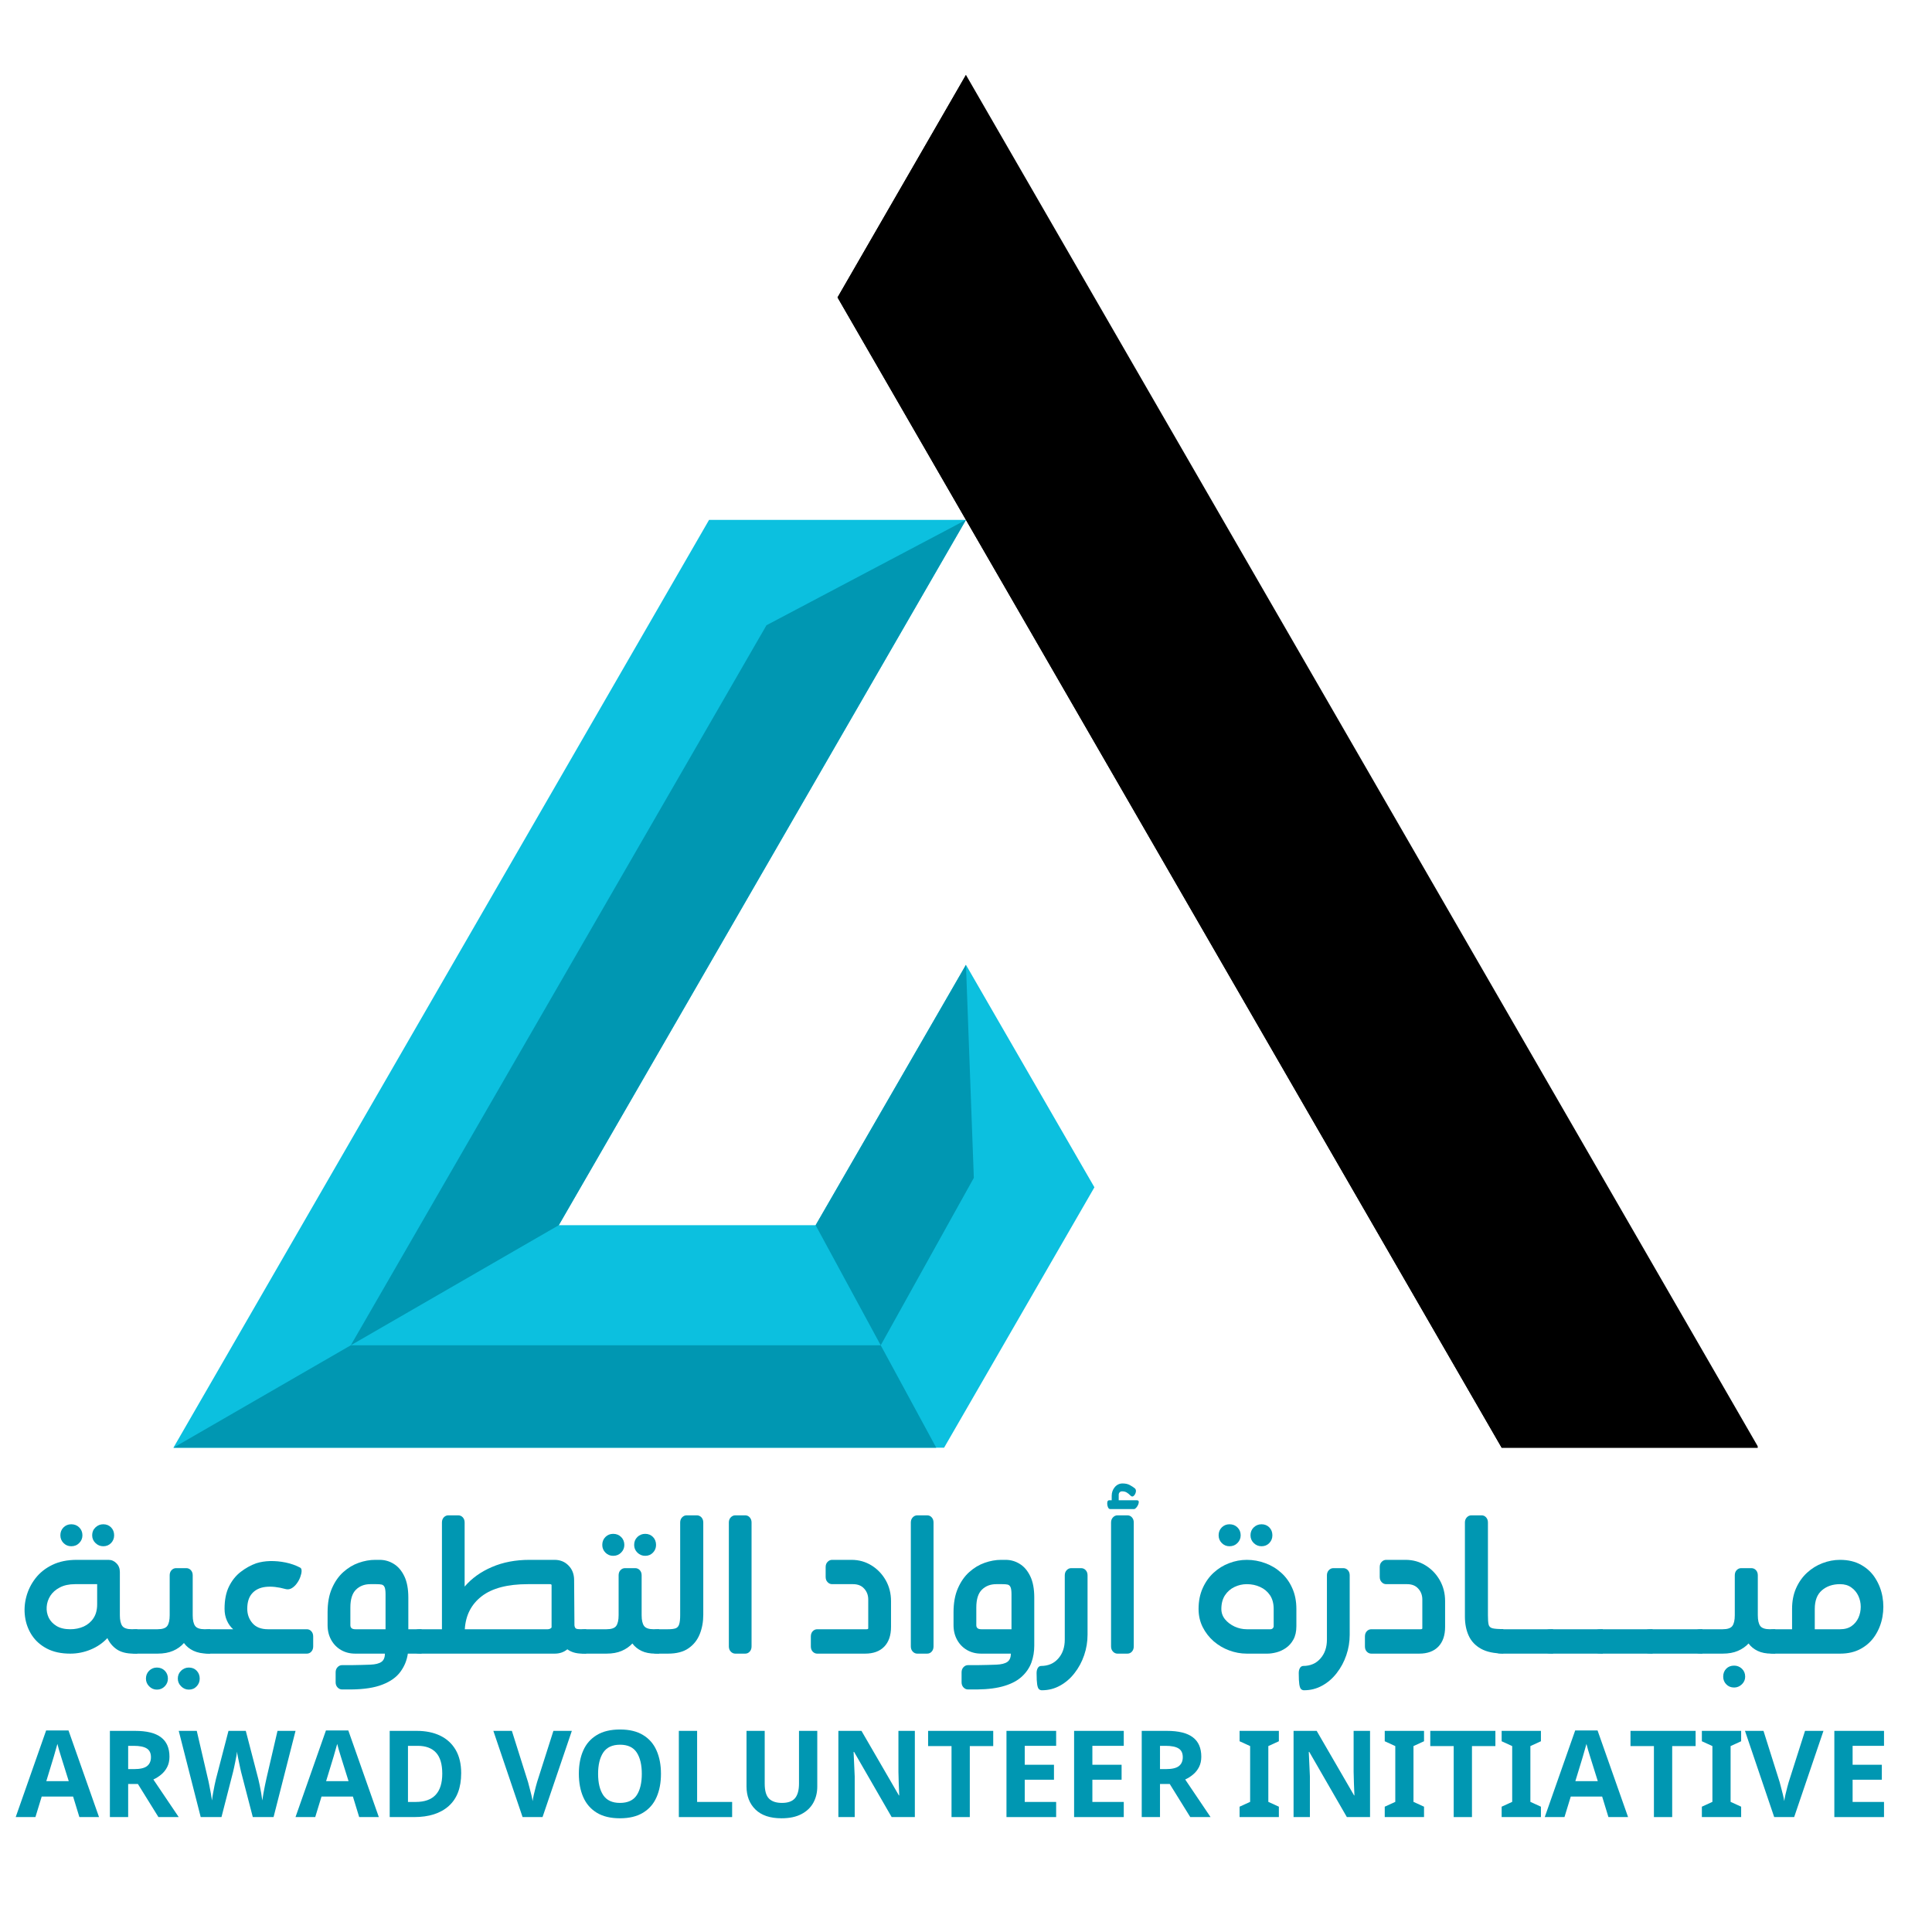
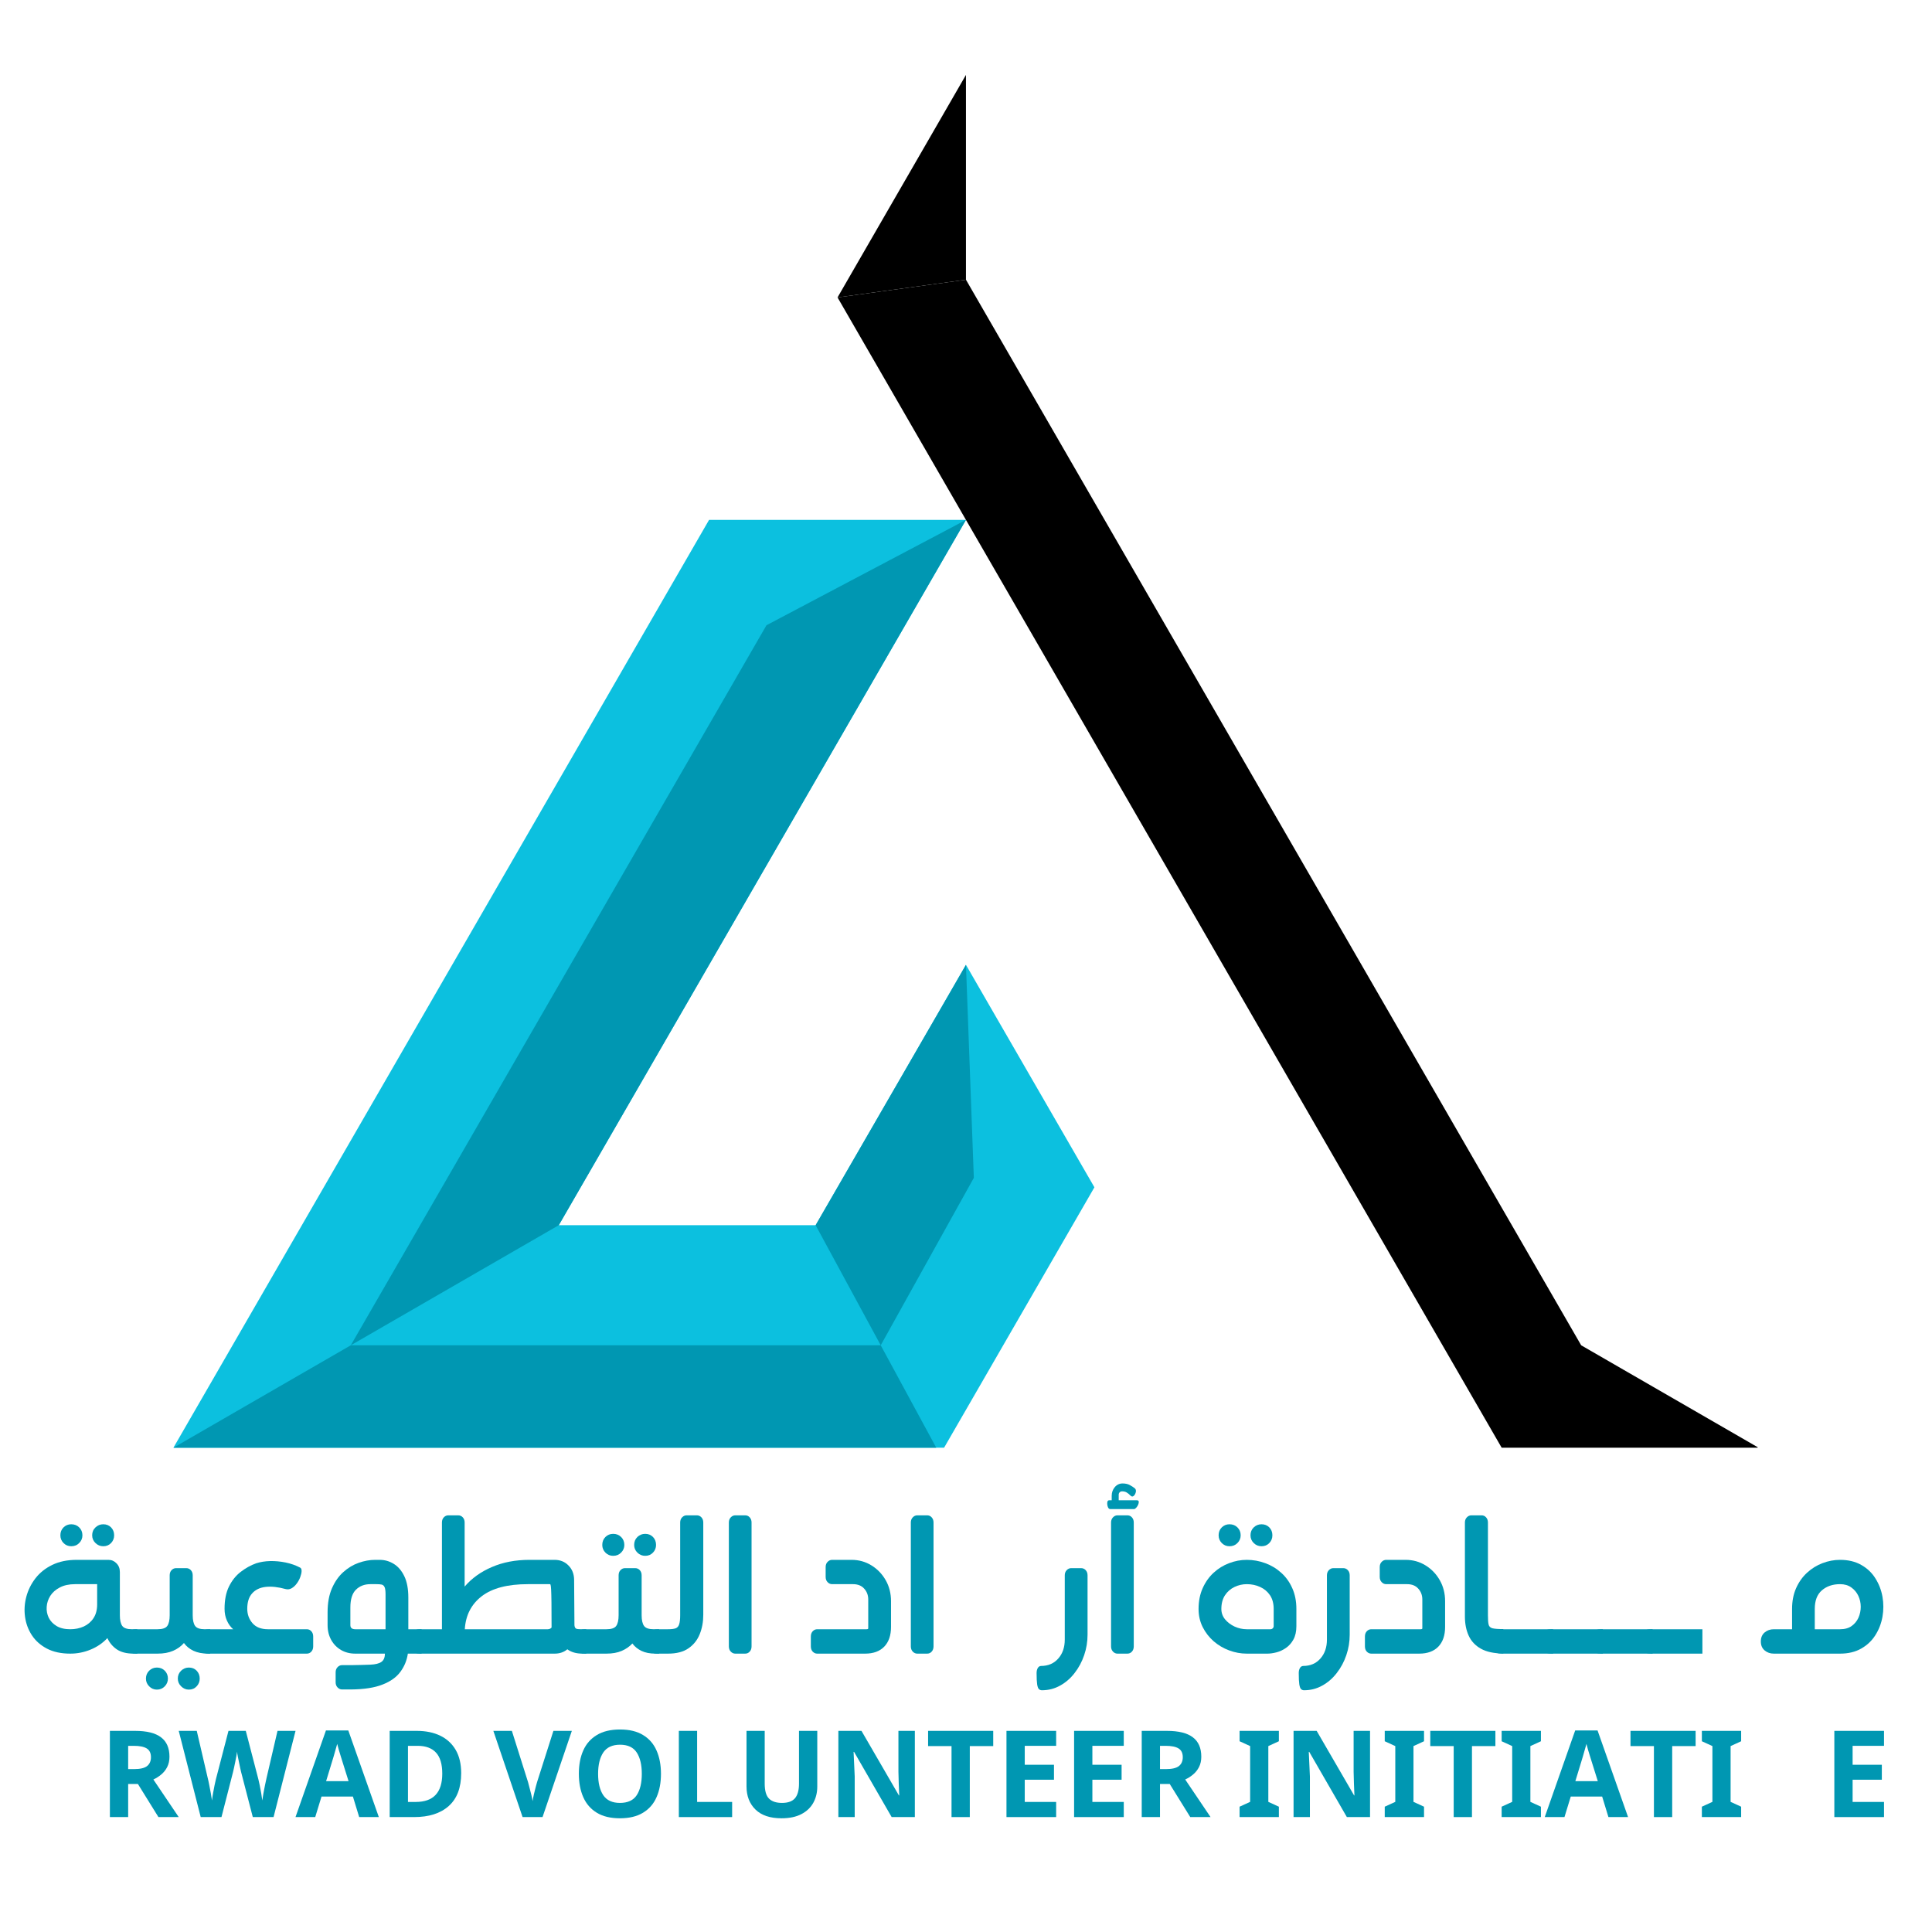
<svg xmlns="http://www.w3.org/2000/svg" width="500" zoomAndPan="magnify" viewBox="0 0 375 375" height="500" preserveAspectRatio="xMidYMid meet" version="1.0">
  <defs>
    <g />
    <clipPath id="ca96cb09f7">
      <path d="M 33.66 100 L 213 100 L 213 281 L 33.66 281 Z M 33.66 100 " clip-rule="nonzero" />
    </clipPath>
    <clipPath id="858192283c">
-       <path d="M 162 14.352 L 341.16 14.352 L 341.16 281 L 162 281 Z M 162 14.352 " clip-rule="nonzero" />
-     </clipPath>
+       </clipPath>
    <clipPath id="ae78311830">
      <path d="M 33.66 261 L 182 261 L 182 281 L 33.66 281 Z M 33.66 261 " clip-rule="nonzero" />
    </clipPath>
    <clipPath id="a679a16c7a">
      <path d="M 162 54 L 341.16 54 L 341.16 281 L 162 281 Z M 162 54 " clip-rule="nonzero" />
    </clipPath>
    <clipPath id="1d651b77fd">
      <path d="M 162 14.352 L 188 14.352 L 188 58 L 162 58 Z M 162 14.352 " clip-rule="nonzero" />
    </clipPath>
  </defs>
  <g fill="#0097b2" fill-opacity="1">
    <g transform="translate(3.048, 352.694)">
      <g>
+         </g>
+     </g>
+   </g>
+   <g fill="#0097b2" fill-opacity="1">
+     <g transform="translate(19.221, 352.694)">
+       <g>
+         <path d="M 6.984 -16.734 C 9.266 -16.734 10.945 -16.316 12.031 -15.484 C 13.125 -14.66 13.672 -13.406 13.672 -11.719 C 13.672 -10.957 13.523 -10.289 13.234 -9.719 C 12.941 -9.145 12.555 -8.66 12.078 -8.266 C 11.609 -7.867 11.098 -7.547 10.547 -7.297 L 15.469 0 L 11.531 0 L 7.547 -6.422 L 5.656 -6.422 L 5.656 0 L 2.109 0 L 2.109 -16.734 Z M 6.734 -13.828 L 5.656 -13.828 L 5.656 -9.312 L 6.797 -9.312 C 7.973 -9.312 8.812 -9.504 9.312 -9.891 C 9.82 -10.285 10.078 -10.863 10.078 -11.625 C 10.078 -12.426 9.801 -12.992 9.25 -13.328 C 8.707 -13.66 7.867 -13.828 6.734 -13.828 Z M 6.734 -13.828 " />
+       </g>
+     </g>
+   </g>
+   <g fill="#0097b2" fill-opacity="1">
+     <g transform="translate(34.692, 352.694)">
+       <g>
+         <path d="M 22.672 -16.734 L 18.406 0 L 14.375 0 L 12.094 -8.797 C 12.051 -8.961 11.992 -9.219 11.922 -9.562 C 11.848 -9.906 11.77 -10.281 11.688 -10.688 C 11.602 -11.094 11.523 -11.473 11.453 -11.828 C 11.379 -12.191 11.336 -12.484 11.328 -12.703 C 11.305 -12.484 11.258 -12.191 11.188 -11.828 C 11.125 -11.473 11.051 -11.098 10.969 -10.703 C 10.895 -10.305 10.816 -9.93 10.734 -9.578 C 10.66 -9.223 10.598 -8.953 10.547 -8.766 L 8.297 0 L 4.266 0 L 0 -16.734 L 3.5 -16.734 L 5.625 -7.594 C 5.719 -7.238 5.816 -6.785 5.922 -6.234 C 6.035 -5.691 6.141 -5.145 6.234 -4.594 C 6.328 -4.051 6.398 -3.594 6.453 -3.219 C 6.492 -3.602 6.562 -4.066 6.656 -4.609 C 6.75 -5.148 6.848 -5.672 6.953 -6.172 C 7.055 -6.68 7.145 -7.078 7.219 -7.359 L 9.656 -16.734 L 13.016 -16.734 L 15.453 -7.359 C 15.523 -7.078 15.613 -6.68 15.719 -6.172 C 15.82 -5.672 15.922 -5.145 16.016 -4.594 C 16.109 -4.051 16.176 -3.594 16.219 -3.219 C 16.27 -3.602 16.344 -4.066 16.438 -4.609 C 16.531 -5.148 16.633 -5.688 16.75 -6.219 C 16.863 -6.758 16.961 -7.219 17.047 -7.594 L 19.172 -16.734 Z M 22.672 -16.734 " />
+       </g>
+     </g>
+   </g>
+   <g fill="#0097b2" fill-opacity="1">
+     <g transform="translate(57.358, 352.694)">
+       <g>
        <path d="M 12.359 0 L 11.141 -3.984 L 5.047 -3.984 L 3.828 0 L 0 0 L 5.906 -16.812 L 10.25 -16.812 L 16.172 0 Z M 10.297 -6.969 L 9.078 -10.859 C 8.992 -11.117 8.891 -11.453 8.766 -11.859 C 8.641 -12.266 8.516 -12.676 8.391 -13.094 C 8.266 -13.52 8.164 -13.891 8.094 -14.203 C 8.008 -13.891 7.898 -13.504 7.766 -13.047 C 7.641 -12.586 7.516 -12.148 7.391 -11.734 C 7.273 -11.316 7.188 -11.023 7.125 -10.859 L 5.938 -6.969 Z M 10.297 -6.969 " />
      </g>
    </g>
  </g>
  <g fill="#0097b2" fill-opacity="1">
-     <g transform="translate(19.221, 352.694)">
+     <g transform="translate(73.531, 352.694)">
+       <g>
+         <path d="M 15.984 -8.531 C 15.984 -5.707 15.176 -3.578 13.562 -2.141 C 11.957 -0.711 9.719 0 6.844 0 L 2.109 0 L 2.109 -16.734 L 7.359 -16.734 C 9.109 -16.734 10.629 -16.422 11.922 -15.797 C 13.211 -15.172 14.211 -14.25 14.922 -13.031 C 15.629 -11.812 15.984 -10.312 15.984 -8.531 Z M 12.312 -8.438 C 12.312 -10.281 11.906 -11.641 11.094 -12.516 C 10.281 -13.391 9.098 -13.828 7.547 -13.828 L 5.656 -13.828 L 5.656 -2.938 L 7.172 -2.938 C 10.598 -2.938 12.312 -4.77 12.312 -8.438 Z M 12.312 -8.438 " />
+       </g>
+     </g>
+   </g>
+   <g fill="#0097b2" fill-opacity="1">
+     <g transform="translate(90.877, 352.694)">
+       <g />
+     </g>
+   </g>
+   <g fill="#0097b2" fill-opacity="1">
+     <g transform="translate(95.76, 352.694)">
+       <g>
+         <path d="M 15.234 -16.734 L 9.547 0 L 5.672 0 L 0 -16.734 L 3.594 -16.734 L 6.734 -6.781 C 6.773 -6.602 6.859 -6.285 6.984 -5.828 C 7.109 -5.367 7.234 -4.883 7.359 -4.375 C 7.484 -3.863 7.57 -3.438 7.625 -3.094 C 7.664 -3.438 7.742 -3.863 7.859 -4.375 C 7.984 -4.883 8.102 -5.367 8.219 -5.828 C 8.332 -6.285 8.422 -6.602 8.484 -6.781 L 11.656 -16.734 Z M 15.234 -16.734 " />
+       </g>
+     </g>
+   </g>
+   <g fill="#0097b2" fill-opacity="1">
+     <g transform="translate(110.996, 352.694)">
+       <g>
+         <path d="M 17.297 -8.391 C 17.297 -6.66 17.008 -5.148 16.438 -3.859 C 15.875 -2.566 15 -1.562 13.812 -0.844 C 12.633 -0.125 11.141 0.234 9.328 0.234 C 7.516 0.234 6.02 -0.125 4.844 -0.844 C 3.664 -1.562 2.789 -2.566 2.219 -3.859 C 1.645 -5.16 1.359 -6.68 1.359 -8.422 C 1.359 -10.148 1.645 -11.656 2.219 -12.938 C 2.789 -14.219 3.664 -15.211 4.844 -15.922 C 6.02 -16.641 7.523 -17 9.359 -17 C 11.172 -17 12.66 -16.641 13.828 -15.922 C 15.004 -15.211 15.875 -14.211 16.438 -12.922 C 17.008 -11.641 17.297 -10.129 17.297 -8.391 Z M 5.094 -8.391 C 5.094 -6.641 5.426 -5.258 6.094 -4.25 C 6.77 -3.25 7.848 -2.75 9.328 -2.75 C 10.848 -2.75 11.938 -3.25 12.594 -4.25 C 13.25 -5.258 13.578 -6.641 13.578 -8.391 C 13.578 -10.141 13.25 -11.52 12.594 -12.531 C 11.938 -13.539 10.859 -14.047 9.359 -14.047 C 7.859 -14.047 6.77 -13.539 6.094 -12.531 C 5.426 -11.52 5.094 -10.141 5.094 -8.391 Z M 5.094 -8.391 " />
+       </g>
+     </g>
+   </g>
+   <g fill="#0097b2" fill-opacity="1">
+     <g transform="translate(129.654, 352.694)">
+       <g>
+         <path d="M 2.109 0 L 2.109 -16.734 L 5.656 -16.734 L 5.656 -2.938 L 12.453 -2.938 L 12.453 0 Z M 2.109 0 " />
+       </g>
+     </g>
+   </g>
+   <g fill="#0097b2" fill-opacity="1">
+     <g transform="translate(142.898, 352.694)">
+       <g>
+         <path d="M 15.734 -16.734 L 15.734 -5.906 C 15.734 -4.75 15.477 -3.707 14.969 -2.781 C 14.457 -1.852 13.688 -1.117 12.656 -0.578 C 11.625 -0.035 10.336 0.234 8.797 0.234 C 6.578 0.234 4.891 -0.332 3.734 -1.469 C 2.578 -2.602 2 -4.098 2 -5.953 L 2 -16.734 L 5.531 -16.734 L 5.531 -6.5 C 5.531 -5.102 5.812 -4.129 6.375 -3.578 C 6.938 -3.023 7.773 -2.75 8.891 -2.75 C 10.047 -2.75 10.883 -3.051 11.406 -3.656 C 11.926 -4.27 12.188 -5.223 12.188 -6.516 L 12.188 -16.734 Z M 15.734 -16.734 " />
+       </g>
+     </g>
+   </g>
+   <g fill="#0097b2" fill-opacity="1">
+     <g transform="translate(160.618, 352.694)">
+       <g>
+         <path d="M 16.953 0 L 12.453 0 L 5.156 -12.656 L 5.062 -12.656 C 5.094 -11.863 5.129 -11.066 5.172 -10.266 C 5.211 -9.473 5.25 -8.676 5.281 -7.875 L 5.281 0 L 2.109 0 L 2.109 -16.734 L 6.594 -16.734 L 13.859 -4.203 L 13.922 -4.203 C 13.891 -4.961 13.859 -5.723 13.828 -6.484 C 13.797 -7.254 13.773 -8.031 13.766 -8.812 L 13.766 -16.734 L 16.953 -16.734 Z M 16.953 0 " />
+       </g>
+     </g>
+   </g>
+   <g fill="#0097b2" fill-opacity="1">
+     <g transform="translate(179.675, 352.694)">
+       <g>
+         <path d="M 8.562 0 L 5.016 0 L 5.016 -13.781 L 0.469 -13.781 L 0.469 -16.734 L 13.109 -16.734 L 13.109 -13.781 L 8.562 -13.781 Z M 8.562 0 " />
+       </g>
+     </g>
+   </g>
+   <g fill="#0097b2" fill-opacity="1">
+     <g transform="translate(193.247, 352.694)">
+       <g>
+         <path d="M 11.75 0 L 2.109 0 L 2.109 -16.734 L 11.75 -16.734 L 11.75 -13.828 L 5.656 -13.828 L 5.656 -10.156 L 11.328 -10.156 L 11.328 -7.25 L 5.656 -7.25 L 5.656 -2.938 L 11.75 -2.938 Z M 11.75 0 " />
+       </g>
+     </g>
+   </g>
+   <g fill="#0097b2" fill-opacity="1">
+     <g transform="translate(206.373, 352.694)">
+       <g>
+         <path d="M 11.75 0 L 2.109 0 L 2.109 -16.734 L 11.75 -16.734 L 11.75 -13.828 L 5.656 -13.828 L 5.656 -10.156 L 11.328 -10.156 L 11.328 -7.25 L 5.656 -7.25 L 5.656 -2.938 L 11.75 -2.938 Z M 11.75 0 " />
+       </g>
+     </g>
+   </g>
+   <g fill="#0097b2" fill-opacity="1">
+     <g transform="translate(219.499, 352.694)">
      <g>
        <path d="M 6.984 -16.734 C 9.266 -16.734 10.945 -16.316 12.031 -15.484 C 13.125 -14.66 13.672 -13.406 13.672 -11.719 C 13.672 -10.957 13.523 -10.289 13.234 -9.719 C 12.941 -9.145 12.555 -8.66 12.078 -8.266 C 11.609 -7.867 11.098 -7.547 10.547 -7.297 L 15.469 0 L 11.531 0 L 7.547 -6.422 L 5.656 -6.422 L 5.656 0 L 2.109 0 L 2.109 -16.734 Z M 6.734 -13.828 L 5.656 -13.828 L 5.656 -9.312 L 6.797 -9.312 C 7.973 -9.312 8.812 -9.504 9.312 -9.891 C 9.82 -10.285 10.078 -10.863 10.078 -11.625 C 10.078 -12.426 9.801 -12.992 9.25 -13.328 C 8.707 -13.66 7.867 -13.828 6.734 -13.828 Z M 6.734 -13.828 " />
      </g>
    </g>
  </g>
  <g fill="#0097b2" fill-opacity="1">
-     <g transform="translate(34.692, 352.694)">
-       <g>
-         <path d="M 22.672 -16.734 L 18.406 0 L 14.375 0 L 12.094 -8.797 C 12.051 -8.961 11.992 -9.219 11.922 -9.562 C 11.848 -9.906 11.77 -10.281 11.688 -10.688 C 11.602 -11.094 11.523 -11.473 11.453 -11.828 C 11.379 -12.191 11.336 -12.484 11.328 -12.703 C 11.305 -12.484 11.258 -12.191 11.188 -11.828 C 11.125 -11.473 11.051 -11.098 10.969 -10.703 C 10.895 -10.305 10.816 -9.93 10.734 -9.578 C 10.66 -9.223 10.598 -8.953 10.547 -8.766 L 8.297 0 L 4.266 0 L 0 -16.734 L 3.5 -16.734 L 5.625 -7.594 C 5.719 -7.238 5.816 -6.785 5.922 -6.234 C 6.035 -5.691 6.141 -5.145 6.234 -4.594 C 6.328 -4.051 6.398 -3.594 6.453 -3.219 C 6.492 -3.602 6.562 -4.066 6.656 -4.609 C 6.75 -5.148 6.848 -5.672 6.953 -6.172 C 7.055 -6.68 7.145 -7.078 7.219 -7.359 L 9.656 -16.734 L 13.016 -16.734 L 15.453 -7.359 C 15.523 -7.078 15.613 -6.68 15.719 -6.172 C 15.82 -5.672 15.922 -5.145 16.016 -4.594 C 16.109 -4.051 16.176 -3.594 16.219 -3.219 C 16.27 -3.602 16.344 -4.066 16.438 -4.609 C 16.531 -5.148 16.633 -5.688 16.75 -6.219 C 16.863 -6.758 16.961 -7.219 17.047 -7.594 L 19.172 -16.734 Z M 22.672 -16.734 " />
-       </g>
-     </g>
-   </g>
-   <g fill="#0097b2" fill-opacity="1">
-     <g transform="translate(57.358, 352.694)">
+     <g transform="translate(234.97, 352.694)">
+       <g />
+     </g>
+   </g>
+   <g fill="#0097b2" fill-opacity="1">
+     <g transform="translate(239.853, 352.694)">
+       <g>
+         <path d="M 8.375 0 L 0.75 0 L 0.75 -2.016 L 2.797 -2.953 L 2.797 -13.781 L 0.75 -14.719 L 0.75 -16.734 L 8.375 -16.734 L 8.375 -14.719 L 6.328 -13.781 L 6.328 -2.953 L 8.375 -2.016 Z M 8.375 0 " />
+       </g>
+     </g>
+   </g>
+   <g fill="#0097b2" fill-opacity="1">
+     <g transform="translate(248.971, 352.694)">
+       <g>
+         <path d="M 16.953 0 L 12.453 0 L 5.156 -12.656 L 5.062 -12.656 C 5.094 -11.863 5.129 -11.066 5.172 -10.266 C 5.211 -9.473 5.25 -8.676 5.281 -7.875 L 5.281 0 L 2.109 0 L 2.109 -16.734 L 6.594 -16.734 L 13.859 -4.203 L 13.922 -4.203 C 13.891 -4.961 13.859 -5.723 13.828 -6.484 C 13.797 -7.254 13.773 -8.031 13.766 -8.812 L 13.766 -16.734 L 16.953 -16.734 Z M 16.953 0 " />
+       </g>
+     </g>
+   </g>
+   <g fill="#0097b2" fill-opacity="1">
+     <g transform="translate(268.028, 352.694)">
+       <g>
+         <path d="M 8.375 0 L 0.75 0 L 0.75 -2.016 L 2.797 -2.953 L 2.797 -13.781 L 0.75 -14.719 L 0.75 -16.734 L 8.375 -16.734 L 8.375 -14.719 L 6.328 -13.781 L 6.328 -2.953 L 8.375 -2.016 Z M 8.375 0 " />
+       </g>
+     </g>
+   </g>
+   <g fill="#0097b2" fill-opacity="1">
+     <g transform="translate(277.146, 352.694)">
+       <g>
+         <path d="M 8.562 0 L 5.016 0 L 5.016 -13.781 L 0.469 -13.781 L 0.469 -16.734 L 13.109 -16.734 L 13.109 -13.781 L 8.562 -13.781 Z M 8.562 0 " />
+       </g>
+     </g>
+   </g>
+   <g fill="#0097b2" fill-opacity="1">
+     <g transform="translate(290.718, 352.694)">
+       <g>
+         <path d="M 8.375 0 L 0.75 0 L 0.75 -2.016 L 2.797 -2.953 L 2.797 -13.781 L 0.75 -14.719 L 0.75 -16.734 L 8.375 -16.734 L 8.375 -14.719 L 6.328 -13.781 L 6.328 -2.953 L 8.375 -2.016 Z M 8.375 0 " />
+       </g>
+     </g>
+   </g>
+   <g fill="#0097b2" fill-opacity="1">
+     <g transform="translate(299.836, 352.694)">
      <g>
        <path d="M 12.359 0 L 11.141 -3.984 L 5.047 -3.984 L 3.828 0 L 0 0 L 5.906 -16.812 L 10.25 -16.812 L 16.172 0 Z M 10.297 -6.969 L 9.078 -10.859 C 8.992 -11.117 8.891 -11.453 8.766 -11.859 C 8.641 -12.266 8.516 -12.676 8.391 -13.094 C 8.266 -13.52 8.164 -13.891 8.094 -14.203 C 8.008 -13.891 7.898 -13.504 7.766 -13.047 C 7.641 -12.586 7.516 -12.148 7.391 -11.734 C 7.273 -11.316 7.188 -11.023 7.125 -10.859 L 5.938 -6.969 Z M 10.297 -6.969 " />
      </g>
    </g>
  </g>
  <g fill="#0097b2" fill-opacity="1">
-     <g transform="translate(73.531, 352.694)">
-       <g>
-         <path d="M 15.984 -8.531 C 15.984 -5.707 15.176 -3.578 13.562 -2.141 C 11.957 -0.711 9.719 0 6.844 0 L 2.109 0 L 2.109 -16.734 L 7.359 -16.734 C 9.109 -16.734 10.629 -16.422 11.922 -15.797 C 13.211 -15.172 14.211 -14.25 14.922 -13.031 C 15.629 -11.812 15.984 -10.312 15.984 -8.531 Z M 12.312 -8.438 C 12.312 -10.281 11.906 -11.641 11.094 -12.516 C 10.281 -13.391 9.098 -13.828 7.547 -13.828 L 5.656 -13.828 L 5.656 -2.938 L 7.172 -2.938 C 10.598 -2.938 12.312 -4.77 12.312 -8.438 Z M 12.312 -8.438 " />
-       </g>
-     </g>
-   </g>
-   <g fill="#0097b2" fill-opacity="1">
-     <g transform="translate(90.877, 352.694)">
-       <g />
-     </g>
-   </g>
-   <g fill="#0097b2" fill-opacity="1">
-     <g transform="translate(95.76, 352.694)">
-       <g>
-         <path d="M 15.234 -16.734 L 9.547 0 L 5.672 0 L 0 -16.734 L 3.594 -16.734 L 6.734 -6.781 C 6.773 -6.602 6.859 -6.285 6.984 -5.828 C 7.109 -5.367 7.234 -4.883 7.359 -4.375 C 7.484 -3.863 7.57 -3.438 7.625 -3.094 C 7.664 -3.438 7.742 -3.863 7.859 -4.375 C 7.984 -4.883 8.102 -5.367 8.219 -5.828 C 8.332 -6.285 8.422 -6.602 8.484 -6.781 L 11.656 -16.734 Z M 15.234 -16.734 " />
-       </g>
-     </g>
-   </g>
-   <g fill="#0097b2" fill-opacity="1">
-     <g transform="translate(110.996, 352.694)">
-       <g>
-         <path d="M 17.297 -8.391 C 17.297 -6.66 17.008 -5.148 16.438 -3.859 C 15.875 -2.566 15 -1.562 13.812 -0.844 C 12.633 -0.125 11.141 0.234 9.328 0.234 C 7.516 0.234 6.02 -0.125 4.844 -0.844 C 3.664 -1.562 2.789 -2.566 2.219 -3.859 C 1.645 -5.16 1.359 -6.68 1.359 -8.422 C 1.359 -10.148 1.645 -11.656 2.219 -12.938 C 2.789 -14.219 3.664 -15.211 4.844 -15.922 C 6.02 -16.641 7.523 -17 9.359 -17 C 11.172 -17 12.66 -16.641 13.828 -15.922 C 15.004 -15.211 15.875 -14.211 16.438 -12.922 C 17.008 -11.641 17.297 -10.129 17.297 -8.391 Z M 5.094 -8.391 C 5.094 -6.641 5.426 -5.258 6.094 -4.25 C 6.77 -3.25 7.848 -2.75 9.328 -2.75 C 10.848 -2.75 11.938 -3.25 12.594 -4.25 C 13.25 -5.258 13.578 -6.641 13.578 -8.391 C 13.578 -10.141 13.25 -11.52 12.594 -12.531 C 11.938 -13.539 10.859 -14.047 9.359 -14.047 C 7.859 -14.047 6.77 -13.539 6.094 -12.531 C 5.426 -11.52 5.094 -10.141 5.094 -8.391 Z M 5.094 -8.391 " />
-       </g>
-     </g>
-   </g>
-   <g fill="#0097b2" fill-opacity="1">
-     <g transform="translate(129.654, 352.694)">
-       <g>
-         <path d="M 2.109 0 L 2.109 -16.734 L 5.656 -16.734 L 5.656 -2.938 L 12.453 -2.938 L 12.453 0 Z M 2.109 0 " />
-       </g>
-     </g>
-   </g>
-   <g fill="#0097b2" fill-opacity="1">
-     <g transform="translate(142.898, 352.694)">
-       <g>
-         <path d="M 15.734 -16.734 L 15.734 -5.906 C 15.734 -4.75 15.477 -3.707 14.969 -2.781 C 14.457 -1.852 13.688 -1.117 12.656 -0.578 C 11.625 -0.035 10.336 0.234 8.797 0.234 C 6.578 0.234 4.891 -0.332 3.734 -1.469 C 2.578 -2.602 2 -4.098 2 -5.953 L 2 -16.734 L 5.531 -16.734 L 5.531 -6.5 C 5.531 -5.102 5.812 -4.129 6.375 -3.578 C 6.938 -3.023 7.773 -2.75 8.891 -2.75 C 10.047 -2.75 10.883 -3.051 11.406 -3.656 C 11.926 -4.27 12.188 -5.223 12.188 -6.516 L 12.188 -16.734 Z M 15.734 -16.734 " />
-       </g>
-     </g>
-   </g>
-   <g fill="#0097b2" fill-opacity="1">
-     <g transform="translate(160.618, 352.694)">
-       <g>
-         <path d="M 16.953 0 L 12.453 0 L 5.156 -12.656 L 5.062 -12.656 C 5.094 -11.863 5.129 -11.066 5.172 -10.266 C 5.211 -9.473 5.25 -8.676 5.281 -7.875 L 5.281 0 L 2.109 0 L 2.109 -16.734 L 6.594 -16.734 L 13.859 -4.203 L 13.922 -4.203 C 13.891 -4.961 13.859 -5.723 13.828 -6.484 C 13.797 -7.254 13.773 -8.031 13.766 -8.812 L 13.766 -16.734 L 16.953 -16.734 Z M 16.953 0 " />
-       </g>
-     </g>
-   </g>
-   <g fill="#0097b2" fill-opacity="1">
-     <g transform="translate(179.675, 352.694)">
+     <g transform="translate(316.009, 352.694)">
      <g>
        <path d="M 8.562 0 L 5.016 0 L 5.016 -13.781 L 0.469 -13.781 L 0.469 -16.734 L 13.109 -16.734 L 13.109 -13.781 L 8.562 -13.781 Z M 8.562 0 " />
      </g>
    </g>
  </g>
  <g fill="#0097b2" fill-opacity="1">
-     <g transform="translate(193.247, 352.694)">
+     <g transform="translate(329.581, 352.694)">
+       <g>
+         <path d="M 8.375 0 L 0.75 0 L 0.75 -2.016 L 2.797 -2.953 L 2.797 -13.781 L 0.75 -14.719 L 0.75 -16.734 L 8.375 -16.734 L 8.375 -14.719 L 6.328 -13.781 L 6.328 -2.953 L 8.375 -2.016 Z M 8.375 0 " />
+       </g>
+     </g>
+   </g>
+   <g fill="#0097b2" fill-opacity="1">
+     <g transform="translate(338.699, 352.694)">
+       <g>
+         </g>
+     </g>
+   </g>
+   <g fill="#0097b2" fill-opacity="1">
+     <g transform="translate(353.935, 352.694)">
      <g>
        <path d="M 11.75 0 L 2.109 0 L 2.109 -16.734 L 11.75 -16.734 L 11.75 -13.828 L 5.656 -13.828 L 5.656 -10.156 L 11.328 -10.156 L 11.328 -7.25 L 5.656 -7.25 L 5.656 -2.938 L 11.75 -2.938 Z M 11.75 0 " />
      </g>
    </g>
  </g>
  <g fill="#0097b2" fill-opacity="1">
-     <g transform="translate(206.373, 352.694)">
-       <g>
-         <path d="M 11.75 0 L 2.109 0 L 2.109 -16.734 L 11.75 -16.734 L 11.75 -13.828 L 5.656 -13.828 L 5.656 -10.156 L 11.328 -10.156 L 11.328 -7.25 L 5.656 -7.25 L 5.656 -2.938 L 11.75 -2.938 Z M 11.75 0 " />
-       </g>
-     </g>
-   </g>
-   <g fill="#0097b2" fill-opacity="1">
-     <g transform="translate(219.499, 352.694)">
-       <g>
-         <path d="M 6.984 -16.734 C 9.266 -16.734 10.945 -16.316 12.031 -15.484 C 13.125 -14.66 13.672 -13.406 13.672 -11.719 C 13.672 -10.957 13.523 -10.289 13.234 -9.719 C 12.941 -9.145 12.555 -8.66 12.078 -8.266 C 11.609 -7.867 11.098 -7.547 10.547 -7.297 L 15.469 0 L 11.531 0 L 7.547 -6.422 L 5.656 -6.422 L 5.656 0 L 2.109 0 L 2.109 -16.734 Z M 6.734 -13.828 L 5.656 -13.828 L 5.656 -9.312 L 6.797 -9.312 C 7.973 -9.312 8.812 -9.504 9.312 -9.891 C 9.82 -10.285 10.078 -10.863 10.078 -11.625 C 10.078 -12.426 9.801 -12.992 9.25 -13.328 C 8.707 -13.66 7.867 -13.828 6.734 -13.828 Z M 6.734 -13.828 " />
-       </g>
-     </g>
-   </g>
-   <g fill="#0097b2" fill-opacity="1">
-     <g transform="translate(234.97, 352.694)">
-       <g />
-     </g>
-   </g>
-   <g fill="#0097b2" fill-opacity="1">
-     <g transform="translate(239.853, 352.694)">
-       <g>
-         <path d="M 8.375 0 L 0.75 0 L 0.75 -2.016 L 2.797 -2.953 L 2.797 -13.781 L 0.75 -14.719 L 0.75 -16.734 L 8.375 -16.734 L 8.375 -14.719 L 6.328 -13.781 L 6.328 -2.953 L 8.375 -2.016 Z M 8.375 0 " />
-       </g>
-     </g>
-   </g>
-   <g fill="#0097b2" fill-opacity="1">
-     <g transform="translate(248.971, 352.694)">
-       <g>
-         <path d="M 16.953 0 L 12.453 0 L 5.156 -12.656 L 5.062 -12.656 C 5.094 -11.863 5.129 -11.066 5.172 -10.266 C 5.211 -9.473 5.25 -8.676 5.281 -7.875 L 5.281 0 L 2.109 0 L 2.109 -16.734 L 6.594 -16.734 L 13.859 -4.203 L 13.922 -4.203 C 13.891 -4.961 13.859 -5.723 13.828 -6.484 C 13.797 -7.254 13.773 -8.031 13.766 -8.812 L 13.766 -16.734 L 16.953 -16.734 Z M 16.953 0 " />
-       </g>
-     </g>
-   </g>
-   <g fill="#0097b2" fill-opacity="1">
-     <g transform="translate(268.028, 352.694)">
-       <g>
-         <path d="M 8.375 0 L 0.75 0 L 0.75 -2.016 L 2.797 -2.953 L 2.797 -13.781 L 0.75 -14.719 L 0.75 -16.734 L 8.375 -16.734 L 8.375 -14.719 L 6.328 -13.781 L 6.328 -2.953 L 8.375 -2.016 Z M 8.375 0 " />
-       </g>
-     </g>
-   </g>
-   <g fill="#0097b2" fill-opacity="1">
-     <g transform="translate(277.146, 352.694)">
-       <g>
-         <path d="M 8.562 0 L 5.016 0 L 5.016 -13.781 L 0.469 -13.781 L 0.469 -16.734 L 13.109 -16.734 L 13.109 -13.781 L 8.562 -13.781 Z M 8.562 0 " />
-       </g>
-     </g>
-   </g>
-   <g fill="#0097b2" fill-opacity="1">
-     <g transform="translate(290.718, 352.694)">
-       <g>
-         <path d="M 8.375 0 L 0.75 0 L 0.75 -2.016 L 2.797 -2.953 L 2.797 -13.781 L 0.75 -14.719 L 0.75 -16.734 L 8.375 -16.734 L 8.375 -14.719 L 6.328 -13.781 L 6.328 -2.953 L 8.375 -2.016 Z M 8.375 0 " />
-       </g>
-     </g>
-   </g>
-   <g fill="#0097b2" fill-opacity="1">
-     <g transform="translate(299.836, 352.694)">
-       <g>
-         <path d="M 12.359 0 L 11.141 -3.984 L 5.047 -3.984 L 3.828 0 L 0 0 L 5.906 -16.812 L 10.25 -16.812 L 16.172 0 Z M 10.297 -6.969 L 9.078 -10.859 C 8.992 -11.117 8.891 -11.453 8.766 -11.859 C 8.641 -12.266 8.516 -12.676 8.391 -13.094 C 8.266 -13.52 8.164 -13.891 8.094 -14.203 C 8.008 -13.891 7.898 -13.504 7.766 -13.047 C 7.641 -12.586 7.516 -12.148 7.391 -11.734 C 7.273 -11.316 7.188 -11.023 7.125 -10.859 L 5.938 -6.969 Z M 10.297 -6.969 " />
-       </g>
-     </g>
-   </g>
-   <g fill="#0097b2" fill-opacity="1">
-     <g transform="translate(316.009, 352.694)">
-       <g>
-         <path d="M 8.562 0 L 5.016 0 L 5.016 -13.781 L 0.469 -13.781 L 0.469 -16.734 L 13.109 -16.734 L 13.109 -13.781 L 8.562 -13.781 Z M 8.562 0 " />
-       </g>
-     </g>
-   </g>
-   <g fill="#0097b2" fill-opacity="1">
-     <g transform="translate(329.581, 352.694)">
-       <g>
-         <path d="M 8.375 0 L 0.75 0 L 0.75 -2.016 L 2.797 -2.953 L 2.797 -13.781 L 0.75 -14.719 L 0.75 -16.734 L 8.375 -16.734 L 8.375 -14.719 L 6.328 -13.781 L 6.328 -2.953 L 8.375 -2.016 Z M 8.375 0 " />
-       </g>
-     </g>
-   </g>
-   <g fill="#0097b2" fill-opacity="1">
-     <g transform="translate(338.699, 352.694)">
-       <g>
-         <path d="M 15.234 -16.734 L 9.547 0 L 5.672 0 L 0 -16.734 L 3.594 -16.734 L 6.734 -6.781 C 6.773 -6.602 6.859 -6.285 6.984 -5.828 C 7.109 -5.367 7.234 -4.883 7.359 -4.375 C 7.484 -3.863 7.57 -3.438 7.625 -3.094 C 7.664 -3.438 7.742 -3.863 7.859 -4.375 C 7.984 -4.883 8.102 -5.367 8.219 -5.828 C 8.332 -6.285 8.422 -6.602 8.484 -6.781 L 11.656 -16.734 Z M 15.234 -16.734 " />
-       </g>
-     </g>
-   </g>
-   <g fill="#0097b2" fill-opacity="1">
-     <g transform="translate(353.935, 352.694)">
-       <g>
-         <path d="M 11.75 0 L 2.109 0 L 2.109 -16.734 L 11.75 -16.734 L 11.75 -13.828 L 5.656 -13.828 L 5.656 -10.156 L 11.328 -10.156 L 11.328 -7.25 L 5.656 -7.25 L 5.656 -2.938 L 11.75 -2.938 Z M 11.75 0 " />
-       </g>
-     </g>
-   </g>
-   <g fill="#0097b2" fill-opacity="1">
    <g transform="translate(367.062, 352.694)">
      <g />
    </g>
  </g>
  <g fill="#0097b2" fill-opacity="1">
    <g transform="translate(3.046, 320.188)">
      <g>
        <path d="M 10.781 -20.062 C 10.195 -20.062 9.695 -20.27 9.281 -20.688 C 8.875 -21.102 8.672 -21.602 8.672 -22.188 C 8.672 -22.801 8.875 -23.312 9.281 -23.719 C 9.695 -24.125 10.195 -24.328 10.781 -24.328 C 11.406 -24.328 11.922 -24.125 12.328 -23.719 C 12.742 -23.312 12.953 -22.801 12.953 -22.188 C 12.953 -21.602 12.742 -21.102 12.328 -20.688 C 11.922 -20.27 11.406 -20.062 10.781 -20.062 Z M 17 -20.062 C 16.414 -20.062 15.91 -20.27 15.484 -20.688 C 15.055 -21.102 14.844 -21.602 14.844 -22.188 C 14.844 -22.801 15.055 -23.312 15.484 -23.719 C 15.91 -24.125 16.414 -24.328 17 -24.328 C 17.613 -24.328 18.117 -24.125 18.516 -23.719 C 18.91 -23.312 19.109 -22.801 19.109 -22.188 C 19.109 -21.602 18.91 -21.102 18.516 -20.688 C 18.117 -20.27 17.613 -20.062 17 -20.062 Z M 22.594 -3.953 L 23.609 -3.953 L 23.609 0.781 L 22.891 0.781 C 21.523 0.781 20.438 0.504 19.625 -0.047 C 18.82 -0.598 18.211 -1.328 17.797 -2.234 C 16.891 -1.266 15.801 -0.52 14.531 0 C 13.27 0.52 11.957 0.781 10.594 0.781 C 8.812 0.781 7.297 0.453 6.047 -0.203 C 4.805 -0.859 3.832 -1.727 3.125 -2.812 C 2.426 -3.895 1.988 -5.082 1.812 -6.375 C 1.633 -7.676 1.719 -8.973 2.062 -10.266 C 2.406 -11.555 2.992 -12.742 3.828 -13.828 C 4.672 -14.922 5.758 -15.789 7.094 -16.438 C 8.438 -17.094 10.02 -17.422 11.844 -17.422 L 18.016 -17.422 C 18.617 -17.422 19.133 -17.195 19.562 -16.75 C 20 -16.312 20.219 -15.75 20.219 -15.062 L 20.219 -6.672 C 20.219 -5.723 20.375 -5.031 20.688 -4.594 C 21 -4.164 21.633 -3.953 22.594 -3.953 Z M 15.812 -8.766 L 15.812 -12.703 L 11.531 -12.703 C 10.363 -12.703 9.375 -12.488 8.562 -12.062 C 7.758 -11.645 7.145 -11.102 6.719 -10.438 C 6.301 -9.77 6.066 -9.062 6.016 -8.312 C 5.961 -7.57 6.094 -6.867 6.406 -6.203 C 6.727 -5.547 7.238 -5.004 7.938 -4.578 C 8.633 -4.16 9.52 -3.953 10.594 -3.953 C 11.539 -3.953 12.41 -4.129 13.203 -4.484 C 13.992 -4.848 14.625 -5.383 15.094 -6.094 C 15.57 -6.812 15.812 -7.703 15.812 -8.766 Z M 15.812 -8.766 " />
      </g>
    </g>
  </g>
  <g fill="#0097b2" fill-opacity="1">
    <g transform="translate(26.655, 320.188)">
      <g>
        <path d="M 13.109 -3.953 L 14.141 -3.953 L 14.141 0.781 L 13.734 0.781 C 12.629 0.781 11.688 0.598 10.906 0.234 C 10.133 -0.129 9.516 -0.633 9.047 -1.281 C 8.484 -0.633 7.781 -0.129 6.938 0.234 C 6.102 0.598 5.098 0.781 3.922 0.781 L -0.281 0.781 C -0.977 0.781 -1.57 0.57 -2.062 0.156 C -2.551 -0.258 -2.797 -0.836 -2.797 -1.578 C -2.797 -2.328 -2.551 -2.91 -2.062 -3.328 C -1.57 -3.742 -0.977 -3.953 -0.281 -3.953 L 3.922 -3.953 C 4.867 -3.953 5.5 -4.164 5.812 -4.594 C 6.125 -5.031 6.281 -5.723 6.281 -6.672 L 6.281 -14.422 C 6.281 -14.828 6.398 -15.16 6.641 -15.422 C 6.891 -15.68 7.18 -15.812 7.516 -15.812 L 9.5 -15.812 C 9.852 -15.812 10.148 -15.68 10.391 -15.422 C 10.629 -15.16 10.75 -14.828 10.75 -14.422 L 10.75 -6.672 C 10.75 -5.723 10.906 -5.031 11.219 -4.594 C 11.531 -4.164 12.16 -3.953 13.109 -3.953 Z M 3.797 3.484 C 4.41 3.484 4.922 3.688 5.328 4.094 C 5.734 4.508 5.938 5.02 5.938 5.625 C 5.938 6.207 5.734 6.707 5.328 7.125 C 4.922 7.551 4.41 7.766 3.797 7.766 C 3.211 7.766 2.711 7.551 2.297 7.125 C 1.879 6.707 1.672 6.207 1.672 5.625 C 1.672 5.02 1.879 4.508 2.297 4.094 C 2.711 3.688 3.211 3.484 3.797 3.484 Z M 10 3.484 C 10.625 3.484 11.129 3.688 11.516 4.094 C 11.91 4.508 12.109 5.02 12.109 5.625 C 12.109 6.207 11.91 6.707 11.516 7.125 C 11.129 7.551 10.625 7.766 10 7.766 C 9.426 7.766 8.926 7.551 8.5 7.125 C 8.07 6.707 7.859 6.207 7.859 5.625 C 7.859 5.02 8.07 4.508 8.5 4.094 C 8.926 3.688 9.426 3.484 10 3.484 Z M 10 3.484 " />
      </g>
    </g>
  </g>
  <g fill="#0097b2" fill-opacity="1">
    <g transform="translate(40.79, 320.188)">
      <g>
        <path d="M 8.922 -16.75 C 9.766 -17.02 10.676 -17.164 11.656 -17.188 C 12.645 -17.207 13.645 -17.113 14.656 -16.906 C 15.676 -16.695 16.617 -16.363 17.484 -15.906 C 17.672 -15.801 17.758 -15.578 17.75 -15.234 C 17.738 -14.891 17.648 -14.5 17.484 -14.062 C 17.328 -13.633 17.102 -13.223 16.812 -12.828 C 16.52 -12.43 16.188 -12.125 15.812 -11.906 C 15.438 -11.695 15.051 -11.645 14.656 -11.75 C 13.188 -12.156 11.895 -12.297 10.781 -12.172 C 9.664 -12.047 8.789 -11.629 8.156 -10.922 C 7.52 -10.223 7.203 -9.223 7.203 -7.922 C 7.203 -6.848 7.539 -5.914 8.219 -5.125 C 8.895 -4.344 9.895 -3.953 11.219 -3.953 L 18.766 -3.953 C 19.117 -3.953 19.41 -3.82 19.641 -3.562 C 19.879 -3.301 20 -2.961 20 -2.547 L 20 -0.625 C 20 -0.207 19.879 0.129 19.641 0.391 C 19.41 0.648 19.117 0.781 18.766 0.781 L -0.281 0.781 C -0.977 0.781 -1.57 0.57 -2.062 0.156 C -2.551 -0.258 -2.797 -0.836 -2.797 -1.578 C -2.797 -2.328 -2.551 -2.91 -2.062 -3.328 C -1.57 -3.742 -0.977 -3.953 -0.281 -3.953 L 4.469 -3.953 C 3.957 -4.398 3.551 -4.961 3.25 -5.641 C 2.945 -6.328 2.797 -7.086 2.797 -7.922 C 2.797 -9.641 3.082 -11.082 3.656 -12.25 C 4.238 -13.426 5 -14.375 5.938 -15.094 C 6.883 -15.82 7.879 -16.375 8.922 -16.75 Z M 8.922 -16.75 " />
      </g>
    </g>
  </g>
  <g fill="#0097b2" fill-opacity="1">
    <g transform="translate(62.194, 320.188)">
      <g>
        <path d="M 19.641 -3.953 L 19.641 0.781 L 16.969 0.781 C 16.781 2.082 16.301 3.254 15.531 4.297 C 14.77 5.348 13.613 6.176 12.062 6.781 C 10.52 7.395 8.488 7.711 5.969 7.734 L 4.188 7.734 C 3.863 7.734 3.578 7.602 3.328 7.344 C 3.078 7.082 2.953 6.75 2.953 6.344 L 2.953 4.406 C 2.953 4 3.078 3.664 3.328 3.406 C 3.578 3.145 3.863 3.016 4.188 3.016 L 5.969 3.016 C 7.5 2.992 8.742 2.961 9.703 2.922 C 10.672 2.879 11.379 2.703 11.828 2.391 C 12.285 2.078 12.516 1.539 12.516 0.781 L 6.766 0.781 C 5.734 0.781 4.812 0.547 4 0.078 C 3.195 -0.391 2.562 -1.039 2.094 -1.875 C 1.625 -2.719 1.391 -3.676 1.391 -4.75 L 1.391 -7.234 C 1.391 -9.055 1.672 -10.609 2.234 -11.891 C 2.797 -13.18 3.531 -14.234 4.438 -15.047 C 5.352 -15.867 6.348 -16.469 7.422 -16.844 C 8.504 -17.227 9.57 -17.422 10.625 -17.422 L 11.5 -17.422 C 12.488 -17.422 13.398 -17.16 14.234 -16.641 C 15.078 -16.129 15.758 -15.332 16.281 -14.25 C 16.801 -13.176 17.062 -11.789 17.062 -10.094 L 17.062 -3.953 Z M 12.641 -3.953 L 12.641 -10.719 C 12.641 -11.383 12.578 -11.852 12.453 -12.125 C 12.328 -12.406 12.133 -12.57 11.875 -12.625 C 11.625 -12.676 11.289 -12.703 10.875 -12.703 L 9.688 -12.703 C 8.551 -12.703 7.617 -12.344 6.891 -11.625 C 6.172 -10.914 5.812 -9.766 5.812 -8.172 L 5.812 -4.75 C 5.812 -4.219 6.129 -3.953 6.766 -3.953 Z M 12.641 -3.953 " />
      </g>
    </g>
  </g>
  <g fill="#0097b2" fill-opacity="1">
    <g transform="translate(81.827, 320.188)">
      <g>
-         <path d="M 30.938 -3.953 L 31.969 -3.953 L 31.969 0.781 L 31.25 0.781 C 30.613 0.781 30.051 0.707 29.562 0.562 C 29.07 0.414 28.648 0.207 28.297 -0.062 C 27.617 0.5 26.801 0.781 25.844 0.781 L -0.281 0.781 C -0.977 0.781 -1.57 0.57 -2.062 0.156 C -2.551 -0.258 -2.797 -0.836 -2.797 -1.578 C -2.797 -2.328 -2.551 -2.91 -2.062 -3.328 C -1.57 -3.742 -0.977 -3.953 -0.281 -3.953 L 3.953 -3.953 L 3.953 -24.672 C 3.953 -25.078 4.07 -25.41 4.312 -25.672 C 4.562 -25.93 4.852 -26.062 5.188 -26.062 L 7.109 -26.062 C 7.461 -26.062 7.758 -25.93 8 -25.672 C 8.238 -25.41 8.359 -25.078 8.359 -24.672 L 8.359 -12.234 C 9.742 -13.848 11.508 -15.113 13.656 -16.031 C 15.801 -16.957 18.227 -17.422 20.938 -17.422 L 25.812 -17.422 C 26.914 -17.422 27.82 -17.051 28.531 -16.312 C 29.25 -15.582 29.609 -14.641 29.609 -13.484 L 29.672 -4.719 C 29.711 -4.383 29.816 -4.172 29.984 -4.078 C 30.148 -3.992 30.469 -3.953 30.938 -3.953 Z M 25.234 -4.312 L 25.234 -12.516 C 25.234 -12.641 25.117 -12.703 24.891 -12.703 L 20.625 -12.703 C 16.688 -12.703 13.703 -11.922 11.672 -10.359 C 9.648 -8.797 8.555 -6.66 8.391 -3.953 L 24.516 -3.953 C 24.703 -3.953 24.867 -4 25.016 -4.094 C 25.16 -4.195 25.234 -4.27 25.234 -4.312 Z M 25.234 -4.312 " />
+         <path d="M 30.938 -3.953 L 31.969 -3.953 L 31.969 0.781 L 31.25 0.781 C 30.613 0.781 30.051 0.707 29.562 0.562 C 29.07 0.414 28.648 0.207 28.297 -0.062 C 27.617 0.5 26.801 0.781 25.844 0.781 L -0.281 0.781 C -0.977 0.781 -1.57 0.57 -2.062 0.156 C -2.551 -0.258 -2.797 -0.836 -2.797 -1.578 C -2.797 -2.328 -2.551 -2.91 -2.062 -3.328 C -1.57 -3.742 -0.977 -3.953 -0.281 -3.953 L 3.953 -3.953 L 3.953 -24.672 C 3.953 -25.078 4.07 -25.41 4.312 -25.672 C 4.562 -25.93 4.852 -26.062 5.188 -26.062 L 7.109 -26.062 C 7.461 -26.062 7.758 -25.93 8 -25.672 C 8.238 -25.41 8.359 -25.078 8.359 -24.672 L 8.359 -12.234 C 9.742 -13.848 11.508 -15.113 13.656 -16.031 C 15.801 -16.957 18.227 -17.422 20.938 -17.422 L 25.812 -17.422 C 26.914 -17.422 27.82 -17.051 28.531 -16.312 C 29.25 -15.582 29.609 -14.641 29.609 -13.484 L 29.672 -4.719 C 29.711 -4.383 29.816 -4.172 29.984 -4.078 C 30.148 -3.992 30.469 -3.953 30.938 -3.953 Z M 25.234 -4.312 C 25.234 -12.641 25.117 -12.703 24.891 -12.703 L 20.625 -12.703 C 16.688 -12.703 13.703 -11.922 11.672 -10.359 C 9.648 -8.797 8.555 -6.66 8.391 -3.953 L 24.516 -3.953 C 24.703 -3.953 24.867 -4 25.016 -4.094 C 25.16 -4.195 25.234 -4.27 25.234 -4.312 Z M 25.234 -4.312 " />
      </g>
    </g>
  </g>
  <g fill="#0097b2" fill-opacity="1">
    <g transform="translate(113.792, 320.188)">
      <g>
        <path d="M 5.219 -18.203 C 4.633 -18.203 4.133 -18.41 3.719 -18.828 C 3.312 -19.242 3.109 -19.738 3.109 -20.312 C 3.109 -20.938 3.312 -21.453 3.719 -21.859 C 4.133 -22.266 4.633 -22.469 5.219 -22.469 C 5.844 -22.469 6.359 -22.266 6.766 -21.859 C 7.18 -21.453 7.391 -20.938 7.391 -20.312 C 7.391 -19.738 7.18 -19.242 6.766 -18.828 C 6.359 -18.41 5.844 -18.203 5.219 -18.203 Z M 11.438 -18.203 C 10.852 -18.203 10.348 -18.41 9.922 -18.828 C 9.504 -19.242 9.297 -19.738 9.297 -20.312 C 9.297 -20.938 9.504 -21.453 9.922 -21.859 C 10.348 -22.266 10.852 -22.469 11.438 -22.469 C 12.051 -22.469 12.555 -22.266 12.953 -21.859 C 13.348 -21.453 13.547 -20.938 13.547 -20.312 C 13.547 -19.738 13.348 -19.242 12.953 -18.828 C 12.555 -18.41 12.051 -18.203 11.438 -18.203 Z M 13.109 -3.953 L 14.141 -3.953 L 14.141 0.781 L 13.422 0.781 C 12.348 0.781 11.445 0.602 10.719 0.25 C 9.988 -0.102 9.398 -0.582 8.953 -1.188 C 8.391 -0.582 7.695 -0.102 6.875 0.25 C 6.062 0.602 5.078 0.781 3.922 0.781 L -0.281 0.781 C -0.977 0.781 -1.57 0.57 -2.062 0.156 C -2.551 -0.258 -2.797 -0.836 -2.797 -1.578 C -2.797 -2.328 -2.551 -2.91 -2.062 -3.328 C -1.57 -3.742 -0.977 -3.953 -0.281 -3.953 L 3.922 -3.953 C 4.867 -3.953 5.5 -4.164 5.812 -4.594 C 6.125 -5.031 6.281 -5.723 6.281 -6.672 L 6.281 -14.422 C 6.281 -14.828 6.398 -15.16 6.641 -15.422 C 6.891 -15.68 7.18 -15.812 7.516 -15.812 L 9.5 -15.812 C 9.852 -15.812 10.148 -15.68 10.391 -15.422 C 10.629 -15.16 10.75 -14.828 10.75 -14.422 L 10.75 -6.672 C 10.75 -5.723 10.906 -5.031 11.219 -4.594 C 11.531 -4.164 12.16 -3.953 13.109 -3.953 Z M 13.109 -3.953 " />
      </g>
    </g>
  </g>
  <g fill="#0097b2" fill-opacity="1">
    <g transform="translate(127.927, 320.188)">
      <g>
        <path d="M 5.344 -26.062 L 7.328 -26.062 C 7.68 -26.062 7.977 -25.93 8.219 -25.672 C 8.457 -25.41 8.578 -25.078 8.578 -24.672 L 8.578 -6.734 C 8.578 -5.391 8.348 -4.145 7.891 -3 C 7.43 -1.852 6.703 -0.938 5.703 -0.25 C 4.711 0.438 3.391 0.781 1.734 0.781 L -0.281 0.781 C -0.977 0.781 -1.57 0.57 -2.062 0.156 C -2.551 -0.258 -2.797 -0.836 -2.797 -1.578 C -2.797 -2.328 -2.551 -2.91 -2.062 -3.328 C -1.57 -3.742 -0.977 -3.953 -0.281 -3.953 L 1.734 -3.953 C 2.398 -3.953 2.898 -4.016 3.234 -4.141 C 3.566 -4.273 3.789 -4.539 3.906 -4.938 C 4.031 -5.332 4.094 -5.91 4.094 -6.672 L 4.094 -24.672 C 4.094 -25.078 4.219 -25.41 4.469 -25.672 C 4.719 -25.93 5.008 -26.062 5.344 -26.062 Z M 5.344 -26.062 " />
      </g>
    </g>
  </g>
  <g fill="#0097b2" fill-opacity="1">
    <g transform="translate(138.986, 320.188)">
      <g>
        <path d="M 3.734 -26.062 L 5.656 -26.062 C 6.008 -26.062 6.301 -25.93 6.531 -25.672 C 6.77 -25.41 6.891 -25.078 6.891 -24.672 L 6.891 -0.625 C 6.891 -0.207 6.77 0.129 6.531 0.391 C 6.301 0.648 6.008 0.781 5.656 0.781 L 3.734 0.781 C 3.398 0.781 3.109 0.648 2.859 0.391 C 2.609 0.129 2.484 -0.207 2.484 -0.625 L 2.484 -24.672 C 2.484 -25.078 2.609 -25.41 2.859 -25.672 C 3.109 -25.93 3.398 -26.062 3.734 -26.062 Z M 3.734 -26.062 " />
      </g>
    </g>
  </g>
  <g fill="#0097b2" fill-opacity="1">
    <g transform="translate(148.368, 320.188)">
      <g />
    </g>
  </g>
  <g fill="#0097b2" fill-opacity="1">
    <g transform="translate(156.134, 320.188)">
      <g>
        <path d="M 11.781 0.781 L 2.484 0.781 C 2.148 0.781 1.859 0.648 1.609 0.391 C 1.367 0.129 1.25 -0.207 1.25 -0.625 L 1.25 -2.547 C 1.25 -2.961 1.367 -3.301 1.609 -3.562 C 1.859 -3.82 2.148 -3.953 2.484 -3.953 L 12.047 -3.953 C 12.273 -3.953 12.391 -4.008 12.391 -4.125 L 12.391 -9.719 C 12.391 -10.551 12.129 -11.254 11.609 -11.828 C 11.098 -12.41 10.375 -12.703 9.438 -12.703 L 5.375 -12.703 C 5.039 -12.703 4.75 -12.832 4.5 -13.094 C 4.25 -13.352 4.125 -13.691 4.125 -14.109 L 4.125 -16.031 C 4.125 -16.445 4.25 -16.781 4.5 -17.031 C 4.75 -17.289 5.039 -17.422 5.375 -17.422 L 9.141 -17.422 C 10.566 -17.422 11.859 -17.062 13.016 -16.344 C 14.172 -15.633 15.094 -14.676 15.781 -13.469 C 16.469 -12.258 16.812 -10.906 16.812 -9.406 L 16.812 -4.406 C 16.812 -2.75 16.367 -1.469 15.484 -0.562 C 14.609 0.332 13.375 0.781 11.781 0.781 Z M 11.781 0.781 " />
      </g>
    </g>
  </g>
  <g fill="#0097b2" fill-opacity="1">
    <g transform="translate(174.307, 320.188)">
      <g>
        <path d="M 3.734 -26.062 L 5.656 -26.062 C 6.008 -26.062 6.301 -25.93 6.531 -25.672 C 6.77 -25.41 6.891 -25.078 6.891 -24.672 L 6.891 -0.625 C 6.891 -0.207 6.77 0.129 6.531 0.391 C 6.301 0.648 6.008 0.781 5.656 0.781 L 3.734 0.781 C 3.398 0.781 3.109 0.648 2.859 0.391 C 2.609 0.129 2.484 -0.207 2.484 -0.625 L 2.484 -24.672 C 2.484 -25.078 2.609 -25.41 2.859 -25.672 C 3.109 -25.93 3.398 -26.062 3.734 -26.062 Z M 3.734 -26.062 " />
      </g>
    </g>
  </g>
  <g fill="#0097b2" fill-opacity="1">
    <g transform="translate(183.689, 320.188)">
      <g>
-         <path d="M 10.625 -17.422 L 11.5 -17.422 C 12.488 -17.422 13.398 -17.16 14.234 -16.641 C 15.078 -16.129 15.758 -15.332 16.281 -14.25 C 16.801 -13.176 17.062 -11.789 17.062 -10.094 L 17.062 -0.781 C 17.062 0.383 16.879 1.473 16.516 2.484 C 16.148 3.492 15.547 4.395 14.703 5.188 C 13.867 5.977 12.738 6.594 11.312 7.031 C 9.883 7.477 8.102 7.711 5.969 7.734 L 4.188 7.734 C 3.863 7.734 3.578 7.602 3.328 7.344 C 3.078 7.082 2.953 6.75 2.953 6.344 L 2.953 4.406 C 2.953 4 3.078 3.664 3.328 3.406 C 3.578 3.145 3.863 3.016 4.188 3.016 L 5.969 3.016 C 7.5 2.992 8.742 2.961 9.703 2.922 C 10.672 2.879 11.379 2.703 11.828 2.391 C 12.285 2.078 12.516 1.539 12.516 0.781 L 6.766 0.781 C 5.734 0.781 4.812 0.547 4 0.078 C 3.195 -0.391 2.562 -1.039 2.094 -1.875 C 1.625 -2.719 1.391 -3.676 1.391 -4.75 L 1.391 -7.234 C 1.391 -9.055 1.672 -10.609 2.234 -11.891 C 2.797 -13.18 3.531 -14.234 4.438 -15.047 C 5.352 -15.867 6.348 -16.469 7.422 -16.844 C 8.504 -17.227 9.57 -17.422 10.625 -17.422 Z M 12.641 -3.953 L 12.641 -10.719 C 12.641 -11.383 12.578 -11.852 12.453 -12.125 C 12.328 -12.406 12.133 -12.57 11.875 -12.625 C 11.625 -12.676 11.289 -12.703 10.875 -12.703 L 9.688 -12.703 C 8.551 -12.703 7.617 -12.344 6.891 -11.625 C 6.172 -10.914 5.812 -9.766 5.812 -8.172 L 5.812 -4.75 C 5.812 -4.219 6.129 -3.953 6.766 -3.953 Z M 12.641 -3.953 " />
-       </g>
+         </g>
    </g>
  </g>
  <g fill="#0097b2" fill-opacity="1">
    <g transform="translate(202.452, 320.188)">
      <g>
        <path d="M 5.469 -15.812 L 7.391 -15.812 C 7.742 -15.812 8.039 -15.68 8.281 -15.422 C 8.52 -15.16 8.641 -14.828 8.641 -14.422 L 8.641 -2.891 C 8.641 -1.523 8.422 -0.203 7.984 1.078 C 7.547 2.367 6.926 3.523 6.125 4.547 C 5.332 5.578 4.395 6.391 3.312 6.984 C 2.238 7.586 1.062 7.891 -0.219 7.891 C -0.445 7.891 -0.641 7.816 -0.797 7.672 C -0.953 7.523 -1.066 7.219 -1.141 6.75 C -1.211 6.289 -1.25 5.562 -1.25 4.562 C -1.25 4.176 -1.176 3.852 -1.031 3.594 C -0.883 3.332 -0.676 3.191 -0.406 3.172 C 1 3.172 2.117 2.691 2.953 1.734 C 3.797 0.785 4.219 -0.441 4.219 -1.953 L 4.219 -14.422 C 4.219 -14.828 4.344 -15.16 4.594 -15.422 C 4.844 -15.68 5.133 -15.812 5.469 -15.812 Z M 5.469 -15.812 " />
      </g>
    </g>
  </g>
  <g fill="#0097b2" fill-opacity="1">
    <g transform="translate(212.797, 320.188)">
      <g>
        <path d="M 5.094 -32.25 C 5.656 -32.25 6.125 -32.145 6.5 -31.938 C 6.883 -31.727 7.191 -31.531 7.422 -31.344 C 7.648 -31.176 7.734 -30.93 7.672 -30.609 C 7.609 -30.297 7.477 -30.047 7.281 -29.859 C 7.082 -29.672 6.879 -29.672 6.672 -29.859 C 6.391 -30.148 6.129 -30.363 5.891 -30.5 C 5.648 -30.645 5.352 -30.719 5 -30.719 C 4.789 -30.719 4.629 -30.648 4.516 -30.516 C 4.398 -30.391 4.344 -30.234 4.344 -30.047 L 4.344 -28.984 L 7.859 -28.984 C 8.086 -28.984 8.211 -28.898 8.234 -28.734 C 8.254 -28.566 8.219 -28.367 8.125 -28.141 C 8.031 -27.922 7.906 -27.723 7.75 -27.547 C 7.594 -27.367 7.453 -27.281 7.328 -27.281 L 2.672 -27.281 C 2.484 -27.281 2.336 -27.422 2.234 -27.703 C 2.129 -27.992 2.094 -28.281 2.125 -28.562 C 2.156 -28.844 2.273 -28.984 2.484 -28.984 L 2.984 -28.984 L 2.984 -29.859 C 2.984 -30.492 3.18 -31.051 3.578 -31.531 C 3.984 -32.008 4.488 -32.25 5.094 -32.25 Z M 4.094 -26.062 L 6.031 -26.062 C 6.383 -26.062 6.676 -25.93 6.906 -25.672 C 7.145 -25.41 7.266 -25.078 7.266 -24.672 L 7.266 -0.625 C 7.266 -0.207 7.145 0.129 6.906 0.391 C 6.676 0.648 6.383 0.781 6.031 0.781 L 4.094 0.781 C 3.77 0.781 3.484 0.648 3.234 0.391 C 2.984 0.129 2.859 -0.207 2.859 -0.625 L 2.859 -24.672 C 2.859 -25.078 2.984 -25.41 3.234 -25.672 C 3.484 -25.93 3.77 -26.062 4.094 -26.062 Z M 4.094 -26.062 " />
      </g>
    </g>
  </g>
  <g fill="#0097b2" fill-opacity="1">
    <g transform="translate(223.172, 320.188)">
      <g />
    </g>
  </g>
  <g fill="#0097b2" fill-opacity="1">
    <g transform="translate(230.939, 320.188)">
      <g>
        <path d="M 7.703 -24.328 C 8.328 -24.328 8.844 -24.125 9.25 -23.719 C 9.664 -23.312 9.875 -22.801 9.875 -22.188 C 9.875 -21.602 9.664 -21.102 9.25 -20.688 C 8.844 -20.27 8.328 -20.062 7.703 -20.062 C 7.117 -20.062 6.617 -20.27 6.203 -20.688 C 5.797 -21.102 5.594 -21.602 5.594 -22.188 C 5.594 -22.801 5.797 -23.312 6.203 -23.719 C 6.617 -24.125 7.117 -24.328 7.703 -24.328 Z M 13.922 -24.328 C 14.535 -24.328 15.039 -24.125 15.438 -23.719 C 15.832 -23.312 16.031 -22.801 16.031 -22.188 C 16.031 -21.602 15.832 -21.102 15.438 -20.688 C 15.039 -20.27 14.535 -20.062 13.922 -20.062 C 13.336 -20.062 12.832 -20.27 12.406 -20.688 C 11.988 -21.102 11.781 -21.602 11.781 -22.188 C 11.781 -22.801 11.988 -23.312 12.406 -23.719 C 12.832 -24.125 13.336 -24.328 13.922 -24.328 Z M 11.062 -17.422 C 12.301 -17.422 13.492 -17.207 14.641 -16.781 C 15.797 -16.363 16.828 -15.742 17.734 -14.922 C 18.648 -14.109 19.367 -13.109 19.891 -11.922 C 20.422 -10.742 20.688 -9.398 20.688 -7.891 L 20.688 -4.562 C 20.688 -3.508 20.492 -2.641 20.109 -1.953 C 19.734 -1.273 19.254 -0.734 18.672 -0.328 C 18.086 0.078 17.473 0.363 16.828 0.531 C 16.191 0.695 15.602 0.781 15.062 0.781 L 11.062 0.781 C 9.895 0.781 8.754 0.57 7.641 0.156 C 6.523 -0.258 5.52 -0.852 4.625 -1.625 C 3.738 -2.406 3.031 -3.32 2.5 -4.375 C 1.969 -5.438 1.703 -6.609 1.703 -7.891 C 1.703 -9.398 1.969 -10.742 2.5 -11.922 C 3.031 -13.109 3.738 -14.109 4.625 -14.922 C 5.52 -15.742 6.523 -16.363 7.641 -16.781 C 8.754 -17.207 9.895 -17.422 11.062 -17.422 Z M 6.125 -7.891 C 6.125 -7.141 6.363 -6.469 6.844 -5.875 C 7.332 -5.289 7.953 -4.82 8.703 -4.469 C 9.461 -4.125 10.25 -3.953 11.062 -3.953 L 15.656 -3.953 C 15.82 -3.953 15.969 -4.008 16.094 -4.125 C 16.219 -4.25 16.281 -4.395 16.281 -4.562 L 16.281 -7.891 C 16.281 -8.961 16.039 -9.852 15.562 -10.562 C 15.082 -11.27 14.445 -11.801 13.656 -12.156 C 12.875 -12.52 12.008 -12.703 11.062 -12.703 C 10.227 -12.703 9.43 -12.52 8.672 -12.156 C 7.922 -11.801 7.305 -11.266 6.828 -10.547 C 6.359 -9.828 6.125 -8.941 6.125 -7.891 Z M 6.125 -7.891 " />
      </g>
    </g>
  </g>
  <g fill="#0097b2" fill-opacity="1">
    <g transform="translate(253.336, 320.188)">
      <g>
        <path d="M 5.469 -15.812 L 7.391 -15.812 C 7.742 -15.812 8.039 -15.68 8.281 -15.422 C 8.52 -15.16 8.641 -14.828 8.641 -14.422 L 8.641 -2.891 C 8.641 -1.523 8.422 -0.203 7.984 1.078 C 7.547 2.367 6.926 3.523 6.125 4.547 C 5.332 5.578 4.395 6.391 3.312 6.984 C 2.238 7.586 1.062 7.891 -0.219 7.891 C -0.445 7.891 -0.641 7.816 -0.797 7.672 C -0.953 7.523 -1.066 7.219 -1.141 6.75 C -1.211 6.289 -1.25 5.562 -1.25 4.562 C -1.25 4.176 -1.176 3.852 -1.031 3.594 C -0.883 3.332 -0.676 3.191 -0.406 3.172 C 1 3.172 2.117 2.691 2.953 1.734 C 3.797 0.785 4.219 -0.441 4.219 -1.953 L 4.219 -14.422 C 4.219 -14.828 4.344 -15.16 4.594 -15.422 C 4.844 -15.68 5.133 -15.812 5.469 -15.812 Z M 5.469 -15.812 " />
      </g>
    </g>
  </g>
  <g fill="#0097b2" fill-opacity="1">
    <g transform="translate(263.681, 320.188)">
      <g>
        <path d="M 11.781 0.781 L 2.484 0.781 C 2.148 0.781 1.859 0.648 1.609 0.391 C 1.367 0.129 1.25 -0.207 1.25 -0.625 L 1.25 -2.547 C 1.25 -2.961 1.367 -3.301 1.609 -3.562 C 1.859 -3.82 2.148 -3.953 2.484 -3.953 L 12.047 -3.953 C 12.273 -3.953 12.391 -4.008 12.391 -4.125 L 12.391 -9.719 C 12.391 -10.551 12.129 -11.254 11.609 -11.828 C 11.098 -12.41 10.375 -12.703 9.438 -12.703 L 5.375 -12.703 C 5.039 -12.703 4.75 -12.832 4.5 -13.094 C 4.25 -13.352 4.125 -13.691 4.125 -14.109 L 4.125 -16.031 C 4.125 -16.445 4.25 -16.781 4.5 -17.031 C 4.75 -17.289 5.039 -17.422 5.375 -17.422 L 9.141 -17.422 C 10.566 -17.422 11.859 -17.062 13.016 -16.344 C 14.172 -15.633 15.094 -14.676 15.781 -13.469 C 16.469 -12.258 16.812 -10.906 16.812 -9.406 L 16.812 -4.406 C 16.812 -2.75 16.367 -1.469 15.484 -0.562 C 14.609 0.332 13.375 0.781 11.781 0.781 Z M 11.781 0.781 " />
      </g>
    </g>
  </g>
  <g fill="#0097b2" fill-opacity="1">
    <g transform="translate(281.854, 320.188)">
      <g>
        <path d="M 3.734 -26.062 L 5.719 -26.062 C 6.07 -26.062 6.363 -25.93 6.594 -25.672 C 6.832 -25.41 6.953 -25.078 6.953 -24.672 L 6.953 -6.672 C 6.953 -5.867 6.992 -5.273 7.078 -4.891 C 7.16 -4.504 7.41 -4.254 7.828 -4.141 C 8.242 -4.035 8.945 -3.984 9.938 -3.984 L 9.938 0.75 C 8.133 0.75 6.688 0.441 5.594 -0.172 C 4.5 -0.785 3.707 -1.629 3.219 -2.703 C 2.727 -3.773 2.484 -5.02 2.484 -6.438 L 2.484 -24.672 C 2.484 -25.078 2.609 -25.41 2.859 -25.672 C 3.109 -25.93 3.398 -26.062 3.734 -26.062 Z M 3.734 -26.062 " />
      </g>
    </g>
  </g>
  <g fill="#0097b2" fill-opacity="1">
    <g transform="translate(291.795, 320.188)">
      <g>
        <path d="M 9.656 -3.953 L 9.656 0.781 L -0.281 0.781 C -1.082 0.781 -1.703 0.562 -2.141 0.125 C -2.578 -0.312 -2.797 -0.879 -2.797 -1.578 C -2.797 -2.305 -2.578 -2.883 -2.141 -3.312 C -1.703 -3.738 -1.082 -3.953 -0.281 -3.953 Z M 9.656 -3.953 " />
      </g>
    </g>
  </g>
  <g fill="#0097b2" fill-opacity="1">
    <g transform="translate(301.456, 320.188)">
      <g>
        <path d="M 9.656 -3.953 L 9.656 0.781 L -0.281 0.781 C -1.082 0.781 -1.703 0.562 -2.141 0.125 C -2.578 -0.312 -2.797 -0.879 -2.797 -1.578 C -2.797 -2.305 -2.578 -2.883 -2.141 -3.312 C -1.703 -3.738 -1.082 -3.953 -0.281 -3.953 Z M 9.656 -3.953 " />
      </g>
    </g>
  </g>
  <g fill="#0097b2" fill-opacity="1">
    <g transform="translate(311.117, 320.188)">
      <g>
        <path d="M 9.656 -3.953 L 9.656 0.781 L -0.281 0.781 C -1.082 0.781 -1.703 0.562 -2.141 0.125 C -2.578 -0.312 -2.797 -0.879 -2.797 -1.578 C -2.797 -2.305 -2.578 -2.883 -2.141 -3.312 C -1.703 -3.738 -1.082 -3.953 -0.281 -3.953 Z M 9.656 -3.953 " />
      </g>
    </g>
  </g>
  <g fill="#0097b2" fill-opacity="1">
    <g transform="translate(320.779, 320.188)">
      <g>
        <path d="M 9.656 -3.953 L 9.656 0.781 L -0.281 0.781 C -1.082 0.781 -1.703 0.562 -2.141 0.125 C -2.578 -0.312 -2.797 -0.879 -2.797 -1.578 C -2.797 -2.305 -2.578 -2.883 -2.141 -3.312 C -1.703 -3.738 -1.082 -3.953 -0.281 -3.953 Z M 9.656 -3.953 " />
      </g>
    </g>
  </g>
  <g fill="#0097b2" fill-opacity="1">
    <g transform="translate(330.44, 320.188)">
      <g>
-         <path d="M 13.109 -3.953 L 14.141 -3.953 L 14.141 0.781 L 13.422 0.781 C 12.348 0.781 11.445 0.602 10.719 0.25 C 9.988 -0.102 9.398 -0.582 8.953 -1.188 C 8.391 -0.582 7.695 -0.102 6.875 0.25 C 6.062 0.602 5.078 0.781 3.922 0.781 L -0.281 0.781 C -0.977 0.781 -1.57 0.57 -2.062 0.156 C -2.551 -0.258 -2.797 -0.836 -2.797 -1.578 C -2.797 -2.328 -2.551 -2.91 -2.062 -3.328 C -1.57 -3.742 -0.977 -3.953 -0.281 -3.953 L 3.922 -3.953 C 4.867 -3.953 5.5 -4.164 5.812 -4.594 C 6.125 -5.031 6.281 -5.723 6.281 -6.672 L 6.281 -14.422 C 6.281 -14.828 6.398 -15.16 6.641 -15.422 C 6.891 -15.68 7.18 -15.812 7.516 -15.812 L 9.5 -15.812 C 9.852 -15.812 10.148 -15.68 10.391 -15.422 C 10.629 -15.16 10.75 -14.828 10.75 -14.422 L 10.75 -6.672 C 10.75 -5.723 10.906 -5.031 11.219 -4.594 C 11.531 -4.164 12.16 -3.953 13.109 -3.953 Z M 6.156 3.109 C 6.727 3.109 7.227 3.305 7.656 3.703 C 8.082 4.109 8.297 4.625 8.297 5.25 C 8.297 5.832 8.082 6.328 7.656 6.734 C 7.227 7.148 6.727 7.359 6.156 7.359 C 5.531 7.359 5.02 7.148 4.625 6.734 C 4.227 6.328 4.031 5.832 4.031 5.25 C 4.031 4.625 4.227 4.109 4.625 3.703 C 5.02 3.305 5.531 3.109 6.156 3.109 Z M 6.156 3.109 " />
-       </g>
+         </g>
    </g>
  </g>
  <g fill="#0097b2" fill-opacity="1">
    <g transform="translate(344.574, 320.188)">
      <g>
        <path d="M 12.578 -17.422 C 14.172 -17.422 15.539 -17.094 16.688 -16.438 C 17.844 -15.789 18.758 -14.922 19.438 -13.828 C 20.125 -12.742 20.582 -11.555 20.812 -10.266 C 21.039 -8.973 21.039 -7.676 20.812 -6.375 C 20.582 -5.082 20.125 -3.895 19.438 -2.812 C 18.758 -1.727 17.844 -0.859 16.688 -0.203 C 15.539 0.453 14.172 0.781 12.578 0.781 L -0.281 0.781 C -0.977 0.781 -1.57 0.57 -2.062 0.156 C -2.551 -0.258 -2.797 -0.836 -2.797 -1.578 C -2.797 -2.328 -2.551 -2.91 -2.062 -3.328 C -1.57 -3.742 -0.977 -3.953 -0.281 -3.953 L 3.266 -3.953 L 3.266 -7.891 C 3.266 -9.398 3.523 -10.742 4.047 -11.922 C 4.578 -13.109 5.285 -14.109 6.172 -14.922 C 7.066 -15.742 8.066 -16.363 9.172 -16.781 C 10.285 -17.207 11.422 -17.422 12.578 -17.422 Z M 7.672 -3.953 L 12.578 -3.953 C 13.492 -3.953 14.242 -4.16 14.828 -4.578 C 15.422 -5.004 15.863 -5.547 16.156 -6.203 C 16.445 -6.867 16.594 -7.57 16.594 -8.312 C 16.594 -9.062 16.438 -9.77 16.125 -10.438 C 15.812 -11.102 15.359 -11.645 14.766 -12.062 C 14.18 -12.488 13.453 -12.703 12.578 -12.703 C 11.148 -12.703 9.973 -12.301 9.047 -11.5 C 8.129 -10.707 7.672 -9.504 7.672 -7.891 Z M 7.672 -3.953 " />
      </g>
    </g>
  </g>
  <g clip-path="url(#ca96cb09f7)">
    <path fill="#0cc0df" d="M 187.492 100.91 L 137.629 100.91 L 33.66 281 L 183.246 281 L 212.426 230.453 L 191.738 194.633 L 187.492 187.273 L 183.246 194.633 L 158.312 237.812 L 108.457 237.812 Z M 187.492 100.91 " fill-opacity="1" fill-rule="evenodd" />
  </g>
  <g clip-path="url(#858192283c)">
    <path fill="#000000" d="M 341.336 281 L 264.414 147.766 L 187.492 14.543 L 162.566 57.73 L 174.039 77.602 L 187.492 100.91 L 201.176 124.602 L 266.535 237.812 L 279.992 261.121 L 291.473 281 Z M 341.336 281 " fill-opacity="1" fill-rule="evenodd" />
  </g>
  <path fill="#0097b2" d="M 187.492 100.91 L 148.773 121.359 L 68.086 261.121 L 108.457 237.812 Z M 187.492 100.91 " fill-opacity="1" fill-rule="evenodd" />
  <g clip-path="url(#ae78311830)">
    <path fill="#0097b2" d="M 68.086 261.121 L 33.66 281 L 181.727 281 L 170.949 261.121 Z M 68.086 261.121 " fill-opacity="1" fill-rule="evenodd" />
  </g>
  <path fill="#0097b2" d="M 158.312 237.812 L 170.949 261.121 L 183.906 237.812 L 189.02 228.621 L 187.492 187.273 Z M 158.312 237.812 " fill-opacity="1" fill-rule="evenodd" />
  <g clip-path="url(#a679a16c7a)">
    <path fill="#000000" d="M 201.176 124.602 L 266.535 237.812 L 279.992 261.121 L 291.473 281 L 341.336 281 L 306.906 261.121 L 187.492 54.293 L 162.566 57.73 L 174.039 77.602 L 187.492 100.91 Z M 201.176 124.602 " fill-opacity="1" fill-rule="evenodd" />
  </g>
  <g clip-path="url(#1d651b77fd)">
    <path fill="#000000" d="M 187.492 54.293 L 187.492 14.543 L 162.566 57.73 Z M 187.492 54.293 " fill-opacity="1" fill-rule="evenodd" />
  </g>
</svg>